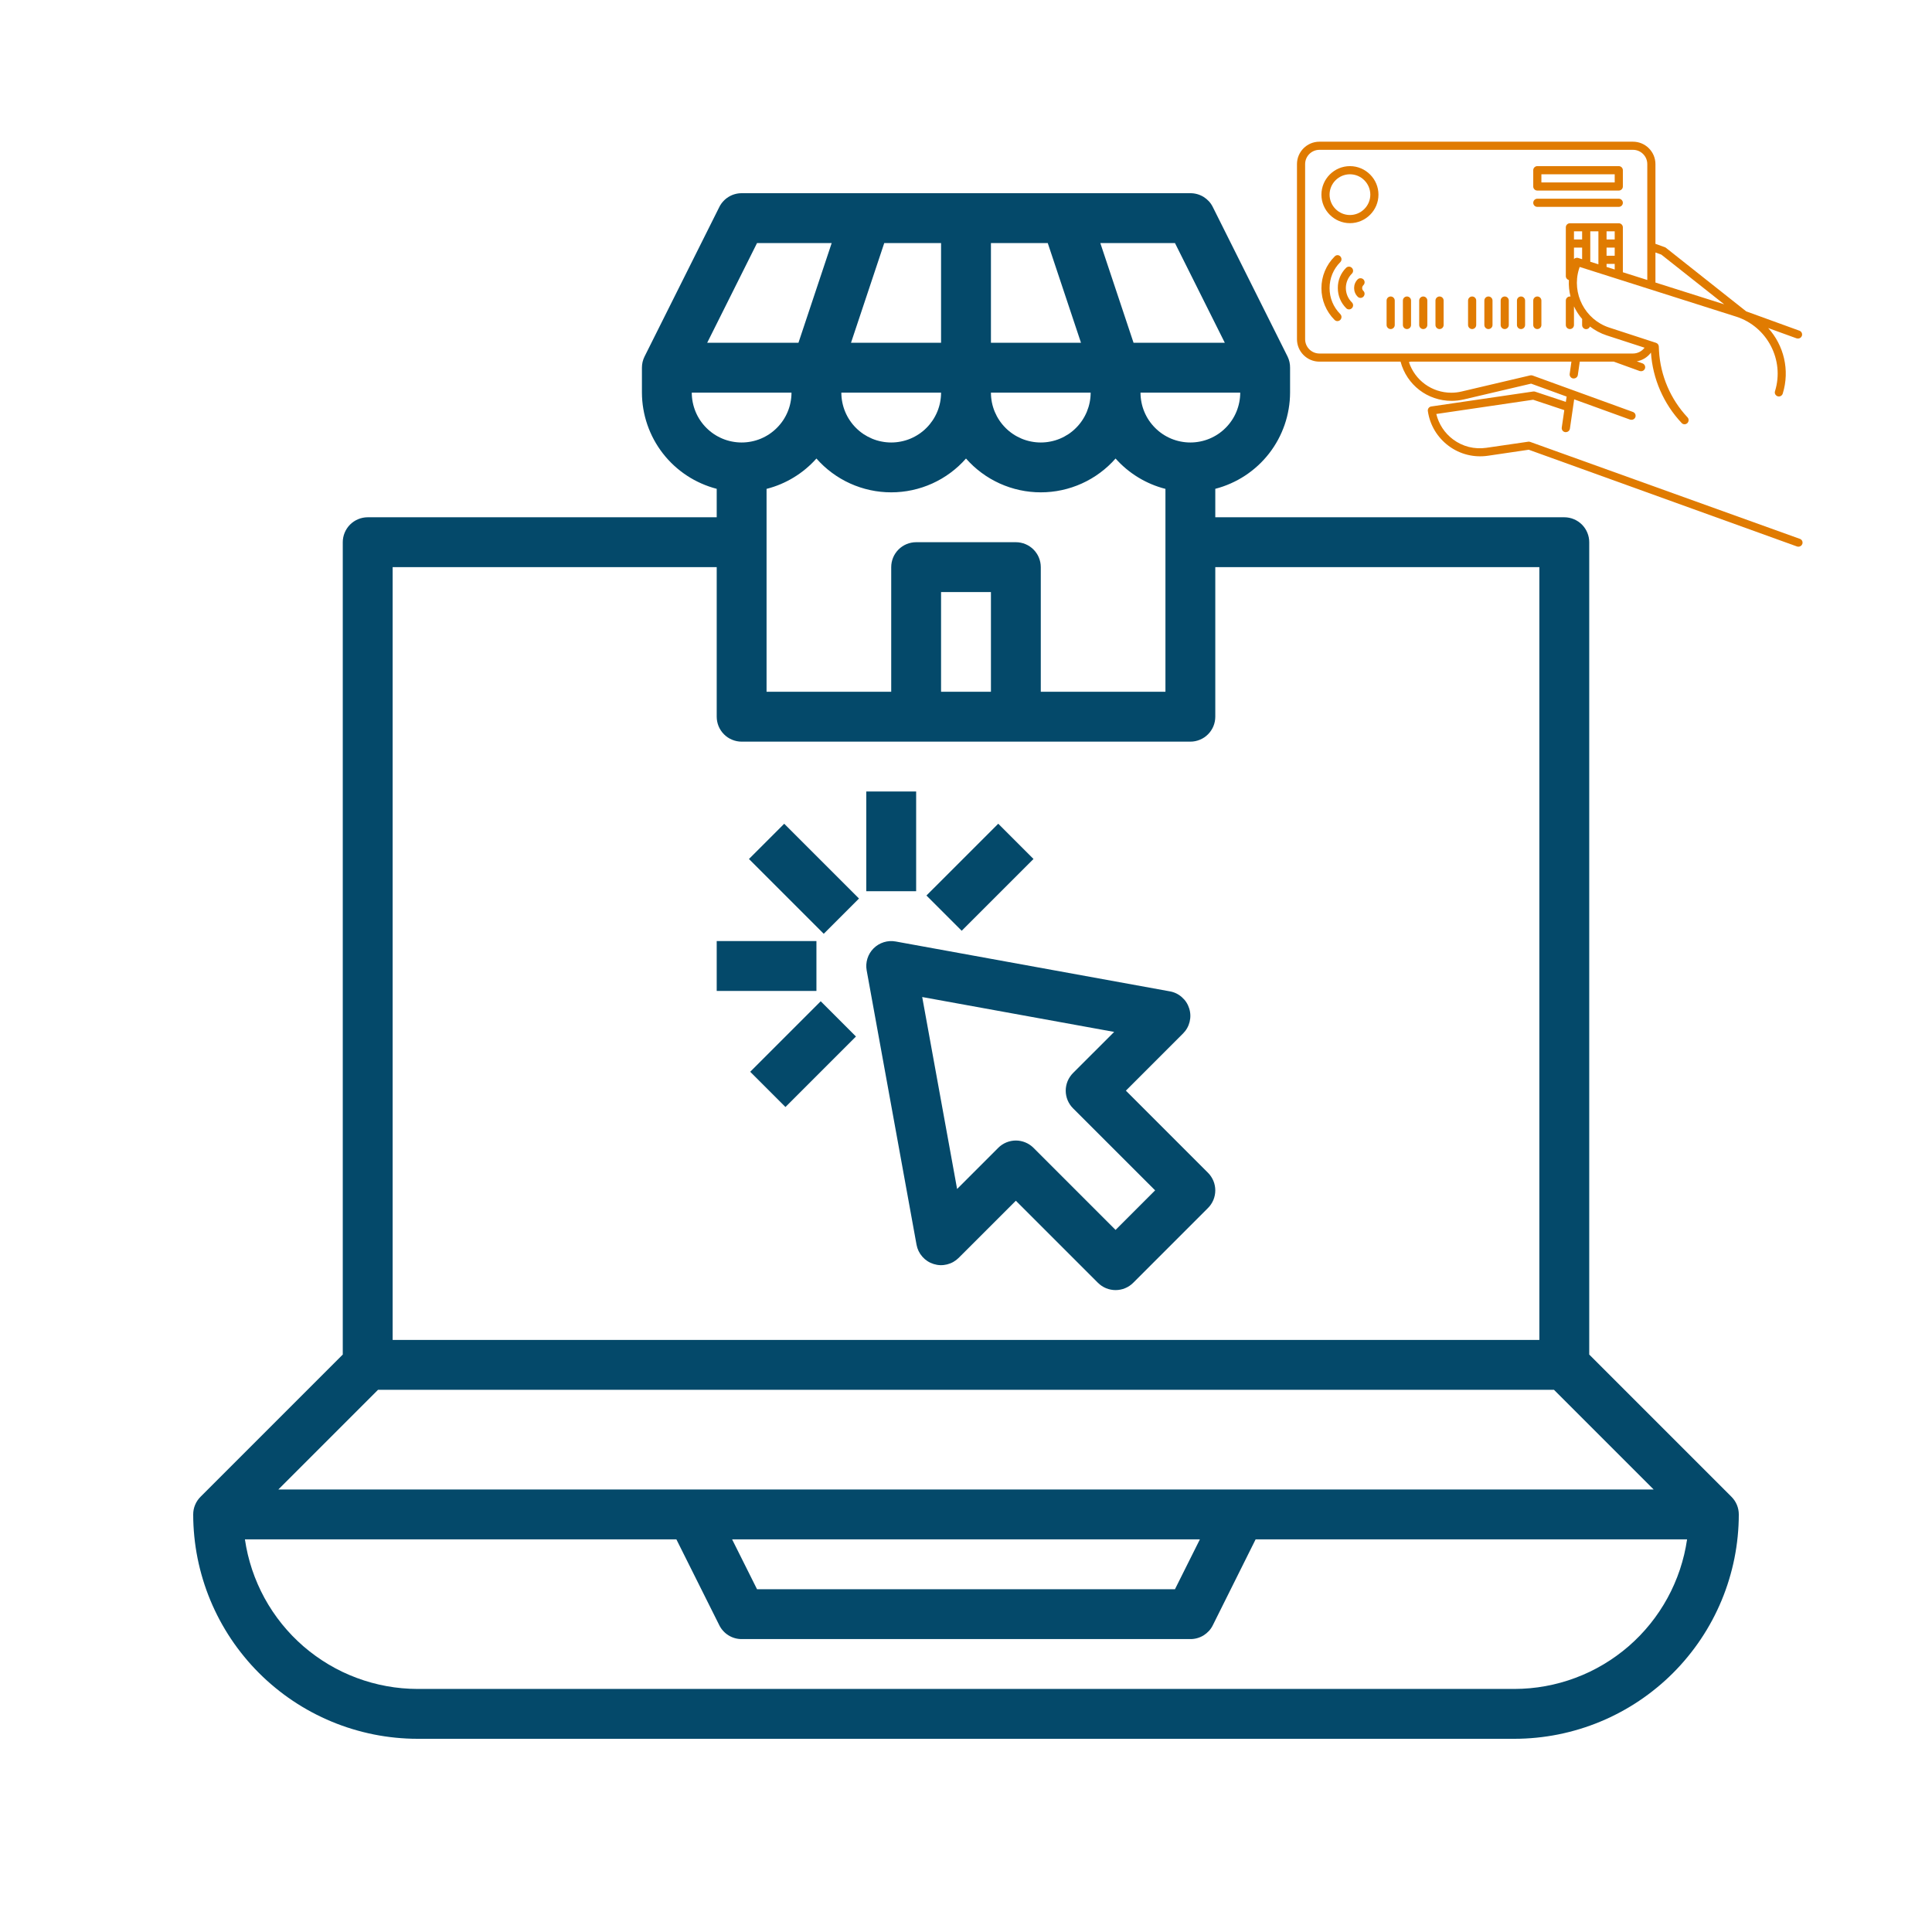
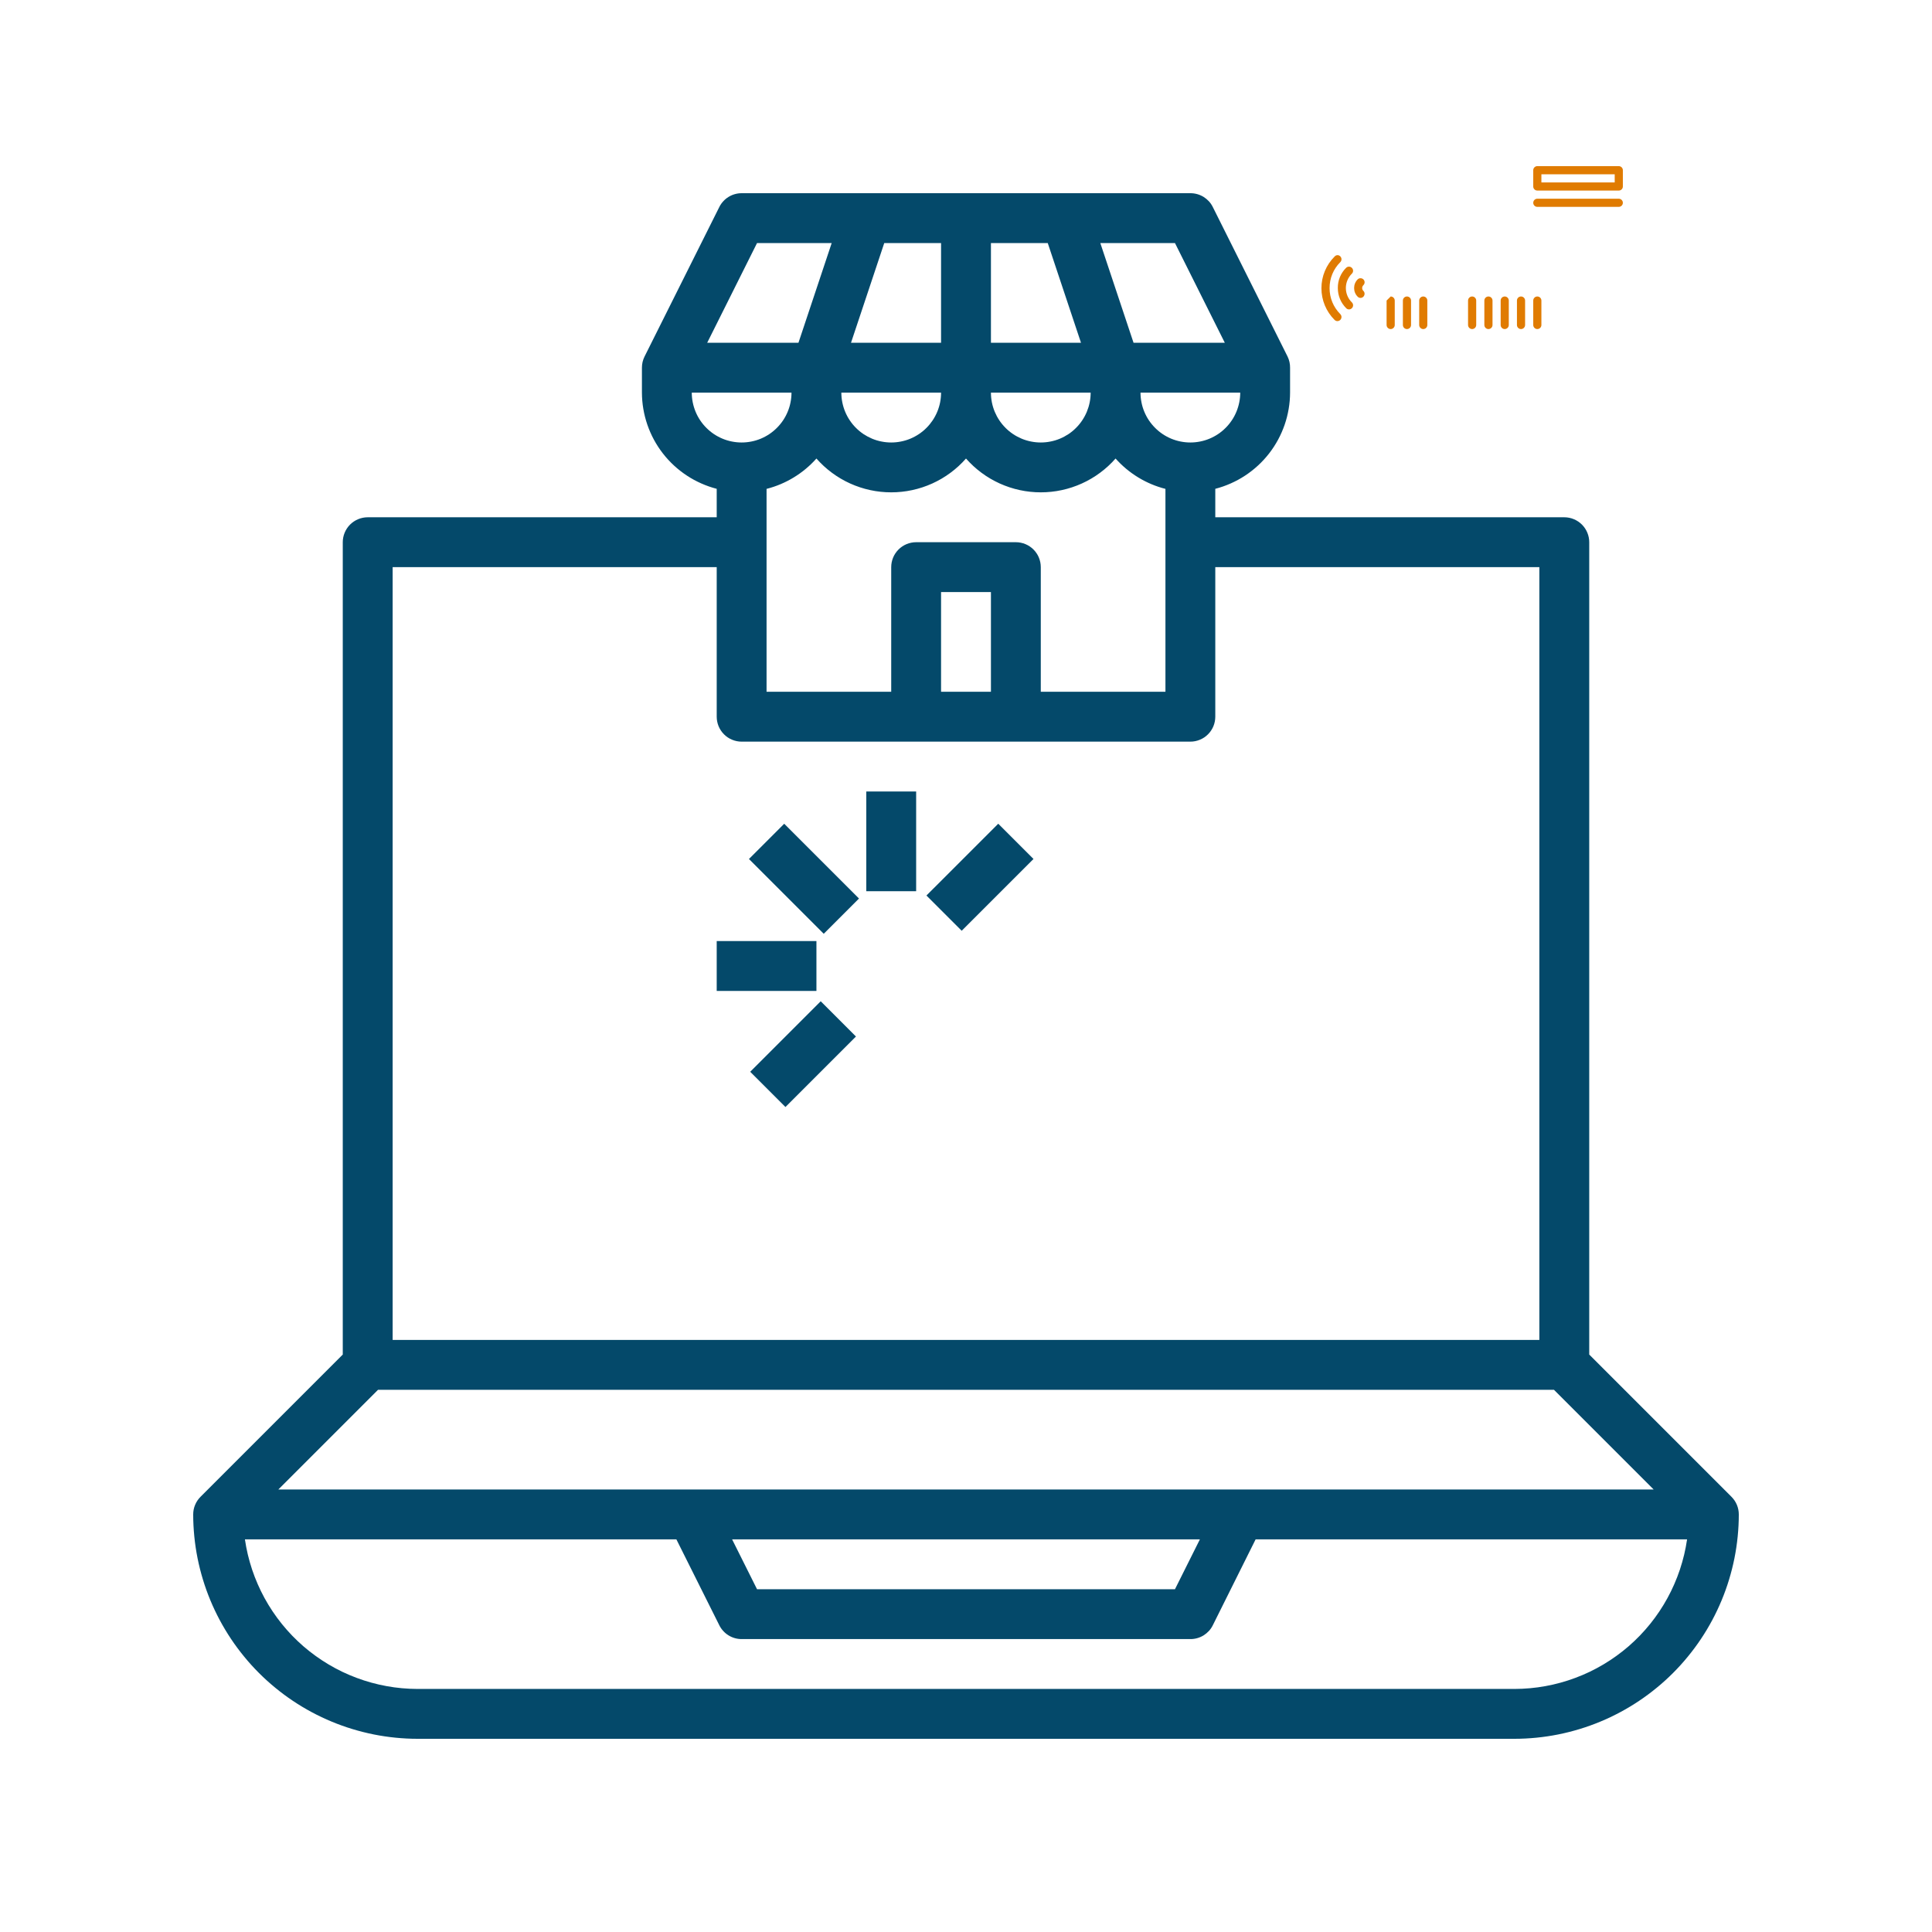
<svg xmlns="http://www.w3.org/2000/svg" width="500" zoomAndPan="magnify" viewBox="0 0 375 375" height="500" preserveAspectRatio="xMidYMid meet" version="1.0">
  <defs>
    <clipPath id="c72ec9ed21">
      <path d="M 37.5 37.5 L 337.5 37.5 L 337.5 337.5 L 37.5 337.5 Z M 37.5 37.5 " clip-rule="nonzero" />
    </clipPath>
    <clipPath id="b7d5ffdfa8">
-       <path d="M 251.742 27.504 L 349.98 27.504 L 349.98 106.254 L 251.742 106.254 Z M 251.742 27.504 " clip-rule="nonzero" />
-     </clipPath>
+       </clipPath>
  </defs>
  <rect x="-37.5" width="450" fill="#ffffff" y="-37.5" height="450" fill-opacity="1" />
  <rect x="-37.5" width="450" fill="#ffffff" y="-37.5" height="450" fill-opacity="1" />
  <g clip-path="url(#c72ec9ed21)">
    <path fill="#04496a" d="M 308.469 262.918 L 308.469 105.242 C 308.469 104.926 308.438 104.609 308.375 104.297 C 308.312 103.988 308.223 103.684 308.098 103.391 C 307.977 103.098 307.828 102.816 307.652 102.555 C 307.477 102.289 307.273 102.047 307.051 101.82 C 306.824 101.598 306.582 101.395 306.316 101.219 C 306.055 101.043 305.773 100.895 305.48 100.773 C 305.188 100.648 304.883 100.559 304.574 100.496 C 304.262 100.434 303.945 100.402 303.629 100.402 L 235.887 100.402 L 235.887 94.879 C 236.914 94.613 237.914 94.266 238.887 93.832 C 239.859 93.402 240.789 92.898 241.676 92.312 C 242.562 91.73 243.398 91.078 244.18 90.355 C 244.961 89.637 245.676 88.855 246.328 88.02 C 246.98 87.18 247.559 86.293 248.066 85.359 C 248.57 84.426 248.996 83.457 249.344 82.453 C 249.691 81.449 249.953 80.422 250.129 79.375 C 250.309 78.328 250.398 77.273 250.402 76.211 L 250.402 71.371 C 250.41 70.613 250.25 69.891 249.918 69.207 L 235.402 40.176 C 235.203 39.773 234.949 39.402 234.645 39.07 C 234.336 38.738 233.992 38.453 233.609 38.215 C 233.223 37.98 232.812 37.801 232.379 37.68 C 231.941 37.559 231.5 37.496 231.047 37.5 L 143.953 37.5 C 143.504 37.5 143.062 37.562 142.629 37.684 C 142.195 37.805 141.789 37.984 141.406 38.223 C 141.023 38.457 140.68 38.742 140.379 39.074 C 140.074 39.406 139.82 39.773 139.621 40.176 L 125.105 69.207 C 124.766 69.891 124.598 70.609 124.598 71.371 L 124.598 76.211 C 124.602 77.273 124.691 78.328 124.871 79.375 C 125.047 80.422 125.309 81.449 125.656 82.453 C 126.004 83.457 126.43 84.426 126.934 85.359 C 127.441 86.293 128.02 87.18 128.672 88.02 C 129.324 88.855 130.039 89.637 130.82 90.355 C 131.602 91.078 132.438 91.73 133.324 92.312 C 134.211 92.898 135.141 93.402 136.113 93.832 C 137.086 94.266 138.086 94.613 139.113 94.879 L 139.113 100.402 L 71.371 100.402 C 71.055 100.402 70.738 100.434 70.426 100.496 C 70.117 100.559 69.812 100.648 69.52 100.773 C 69.227 100.895 68.945 101.043 68.684 101.219 C 68.418 101.395 68.176 101.598 67.949 101.82 C 67.727 102.047 67.523 102.289 67.348 102.555 C 67.172 102.816 67.023 103.098 66.902 103.391 C 66.777 103.684 66.688 103.988 66.625 104.297 C 66.562 104.609 66.531 104.926 66.531 105.242 L 66.531 262.918 L 38.918 290.531 C 38.465 290.984 38.113 291.508 37.867 292.102 C 37.621 292.691 37.5 293.309 37.5 293.953 C 37.5 295.379 37.574 296.801 37.715 298.219 C 37.855 299.637 38.066 301.047 38.344 302.445 C 38.625 303.844 38.973 305.223 39.387 306.586 C 39.801 307.953 40.281 309.293 40.828 310.609 C 41.375 311.926 41.984 313.211 42.656 314.469 C 43.332 315.727 44.062 316.949 44.855 318.133 C 45.648 319.32 46.496 320.461 47.402 321.562 C 48.305 322.668 49.262 323.723 50.27 324.73 C 51.277 325.738 52.332 326.695 53.438 327.598 C 54.539 328.504 55.68 329.352 56.867 330.145 C 58.051 330.938 59.273 331.668 60.531 332.344 C 61.789 333.016 63.074 333.625 64.391 334.172 C 65.707 334.719 67.047 335.199 68.414 335.613 C 69.777 336.027 71.156 336.375 72.555 336.656 C 73.953 336.934 75.363 337.145 76.781 337.285 C 78.199 337.426 79.621 337.5 81.047 337.5 L 293.953 337.5 C 295.379 337.5 296.801 337.426 298.219 337.285 C 299.637 337.145 301.047 336.934 302.445 336.656 C 303.844 336.375 305.223 336.027 306.586 335.613 C 307.953 335.199 309.293 334.719 310.609 334.172 C 311.926 333.625 313.211 333.016 314.469 332.344 C 315.727 331.668 316.949 330.938 318.133 330.145 C 319.32 329.352 320.461 328.504 321.562 327.598 C 322.668 326.695 323.723 325.738 324.73 324.73 C 325.738 323.723 326.695 322.668 327.598 321.562 C 328.504 320.461 329.352 319.32 330.145 318.133 C 330.938 316.949 331.668 315.727 332.344 314.469 C 333.016 313.211 333.625 311.926 334.172 310.609 C 334.719 309.293 335.199 307.953 335.613 306.586 C 336.027 305.223 336.375 303.844 336.656 302.445 C 336.934 301.047 337.145 299.637 337.285 298.219 C 337.426 296.801 337.5 295.379 337.5 293.953 C 337.5 293.309 337.375 292.691 337.133 292.102 C 336.887 291.508 336.535 290.984 336.082 290.531 Z M 192.34 134.273 L 182.66 134.273 L 182.66 114.918 L 192.34 114.918 Z M 197.176 105.242 L 177.824 105.242 C 177.504 105.242 177.191 105.273 176.879 105.336 C 176.566 105.398 176.266 105.488 175.973 105.609 C 175.676 105.73 175.398 105.883 175.133 106.059 C 174.871 106.234 174.625 106.434 174.402 106.66 C 174.176 106.883 173.977 107.129 173.801 107.391 C 173.621 107.656 173.473 107.934 173.352 108.23 C 173.23 108.523 173.141 108.824 173.078 109.137 C 173.016 109.449 172.984 109.762 172.984 110.082 L 172.984 134.273 L 148.789 134.273 L 148.789 94.891 C 150.66 94.414 152.422 93.672 154.07 92.668 C 155.719 91.664 157.184 90.441 158.469 89 C 158.922 89.512 159.398 90 159.902 90.465 C 160.406 90.93 160.934 91.363 161.484 91.77 C 162.035 92.18 162.605 92.555 163.195 92.902 C 163.785 93.25 164.395 93.562 165.02 93.848 C 165.641 94.129 166.277 94.375 166.93 94.59 C 167.578 94.805 168.238 94.984 168.91 95.129 C 169.578 95.273 170.254 95.383 170.934 95.453 C 171.617 95.527 172.301 95.562 172.984 95.562 C 173.668 95.562 174.352 95.527 175.031 95.453 C 175.715 95.383 176.391 95.273 177.059 95.129 C 177.727 94.984 178.387 94.805 179.039 94.59 C 179.688 94.375 180.324 94.129 180.949 93.848 C 181.574 93.562 182.18 93.25 182.773 92.902 C 183.363 92.555 183.934 92.18 184.484 91.77 C 185.035 91.363 185.562 90.93 186.066 90.465 C 186.57 90 187.047 89.512 187.5 89 C 187.953 89.512 188.43 90 188.934 90.465 C 189.438 90.93 189.965 91.363 190.516 91.77 C 191.066 92.18 191.637 92.555 192.227 92.902 C 192.82 93.25 193.426 93.562 194.051 93.848 C 194.676 94.129 195.312 94.375 195.961 94.59 C 196.613 94.805 197.273 94.984 197.941 95.129 C 198.609 95.273 199.285 95.383 199.969 95.453 C 200.648 95.527 201.332 95.562 202.016 95.562 C 202.699 95.562 203.383 95.527 204.066 95.453 C 204.746 95.383 205.422 95.273 206.09 95.129 C 206.762 94.984 207.422 94.805 208.07 94.59 C 208.723 94.375 209.359 94.129 209.98 93.848 C 210.605 93.562 211.215 93.25 211.805 92.902 C 212.395 92.555 212.965 92.18 213.516 91.77 C 214.066 91.363 214.594 90.93 215.098 90.465 C 215.602 90 216.078 89.512 216.531 89 C 217.816 90.441 219.281 91.664 220.93 92.668 C 222.578 93.672 224.34 94.414 226.211 94.891 L 226.211 134.273 L 202.016 134.273 L 202.016 110.082 C 202.016 109.762 201.984 109.449 201.922 109.137 C 201.859 108.824 201.77 108.523 201.648 108.23 C 201.527 107.934 201.379 107.656 201.199 107.391 C 201.023 107.129 200.824 106.883 200.598 106.66 C 200.375 106.434 200.129 106.234 199.867 106.059 C 199.602 105.883 199.324 105.73 199.027 105.609 C 198.734 105.488 198.434 105.398 198.121 105.336 C 197.809 105.273 197.496 105.242 197.176 105.242 Z M 192.34 66.531 L 192.34 47.176 L 203.367 47.176 L 209.82 66.531 Z M 211.695 76.211 C 211.695 76.844 211.633 77.473 211.508 78.098 C 211.383 78.723 211.199 79.324 210.957 79.914 C 210.715 80.5 210.414 81.059 210.062 81.586 C 209.711 82.113 209.309 82.602 208.859 83.051 C 208.41 83.504 207.922 83.902 207.395 84.258 C 206.863 84.609 206.305 84.906 205.719 85.152 C 205.133 85.395 204.527 85.578 203.902 85.699 C 203.281 85.824 202.652 85.887 202.016 85.887 C 201.379 85.887 200.75 85.824 200.129 85.699 C 199.504 85.578 198.898 85.395 198.312 85.152 C 197.727 84.906 197.168 84.609 196.641 84.258 C 196.109 83.902 195.621 83.504 195.172 83.051 C 194.723 82.602 194.324 82.113 193.969 81.586 C 193.617 81.059 193.32 80.5 193.074 79.914 C 192.832 79.324 192.648 78.723 192.523 78.098 C 192.402 77.473 192.34 76.844 192.34 76.211 Z M 182.66 66.531 L 165.18 66.531 L 171.633 47.176 L 182.66 47.176 Z M 182.66 76.211 C 182.66 76.844 182.598 77.473 182.477 78.098 C 182.352 78.723 182.168 79.324 181.926 79.914 C 181.68 80.5 181.383 81.059 181.031 81.586 C 180.676 82.113 180.277 82.602 179.828 83.051 C 179.379 83.504 178.891 83.902 178.359 84.258 C 177.832 84.609 177.273 84.906 176.688 85.152 C 176.102 85.395 175.496 85.578 174.871 85.699 C 174.25 85.824 173.621 85.887 172.984 85.887 C 172.348 85.887 171.719 85.824 171.098 85.699 C 170.473 85.578 169.867 85.395 169.281 85.152 C 168.695 84.906 168.137 84.609 167.605 84.258 C 167.078 83.902 166.59 83.504 166.141 83.051 C 165.691 82.602 165.289 82.113 164.938 81.586 C 164.586 81.059 164.285 80.5 164.043 79.914 C 163.801 79.324 163.617 78.723 163.492 78.098 C 163.367 77.473 163.305 76.844 163.305 76.211 Z M 231.047 85.887 C 230.414 85.887 229.785 85.824 229.16 85.699 C 228.539 85.578 227.934 85.395 227.344 85.152 C 226.758 84.906 226.199 84.609 225.672 84.258 C 225.145 83.902 224.656 83.504 224.207 83.051 C 223.758 82.602 223.355 82.113 223 81.586 C 222.648 81.059 222.352 80.5 222.109 79.914 C 221.863 79.324 221.68 78.723 221.559 78.098 C 221.434 77.473 221.371 76.844 221.371 76.211 L 240.727 76.211 C 240.727 76.844 240.664 77.473 240.539 78.098 C 240.414 78.723 240.23 79.324 239.988 79.914 C 239.746 80.5 239.449 81.059 239.094 81.586 C 238.742 82.113 238.34 82.602 237.891 83.051 C 237.441 83.504 236.953 83.902 236.426 84.258 C 235.898 84.609 235.34 84.906 234.75 85.152 C 234.164 85.395 233.559 85.578 232.938 85.699 C 232.312 85.824 231.684 85.887 231.047 85.887 Z M 237.734 66.531 L 220.02 66.531 L 213.57 47.176 L 228.059 47.176 Z M 146.941 47.176 L 161.43 47.176 L 154.98 66.531 L 137.266 66.531 Z M 134.273 76.211 L 153.629 76.211 C 153.629 76.844 153.566 77.473 153.441 78.098 C 153.32 78.723 153.137 79.324 152.891 79.914 C 152.648 80.5 152.352 81.059 152 81.586 C 151.645 82.113 151.242 82.602 150.793 83.051 C 150.344 83.504 149.855 83.902 149.328 84.258 C 148.801 84.609 148.242 84.906 147.656 85.152 C 147.066 85.395 146.461 85.578 145.84 85.699 C 145.215 85.824 144.586 85.887 143.953 85.887 C 143.316 85.887 142.688 85.824 142.062 85.699 C 141.441 85.578 140.836 85.395 140.25 85.152 C 139.66 84.906 139.102 84.609 138.574 84.258 C 138.047 83.902 137.559 83.504 137.109 83.051 C 136.66 82.602 136.258 82.113 135.906 81.586 C 135.551 81.059 135.254 80.5 135.012 79.914 C 134.77 79.324 134.586 78.723 134.461 78.098 C 134.336 77.473 134.273 76.844 134.273 76.211 Z M 139.113 110.082 L 139.113 139.113 C 139.113 139.43 139.145 139.746 139.207 140.059 C 139.27 140.367 139.359 140.672 139.48 140.965 C 139.602 141.258 139.75 141.535 139.93 141.801 C 140.105 142.066 140.305 142.309 140.531 142.535 C 140.754 142.758 141 142.961 141.262 143.137 C 141.527 143.312 141.805 143.461 142.102 143.582 C 142.395 143.703 142.695 143.797 143.008 143.859 C 143.32 143.922 143.633 143.953 143.953 143.953 L 231.047 143.953 C 231.367 143.953 231.68 143.922 231.992 143.859 C 232.305 143.797 232.605 143.703 232.898 143.582 C 233.195 143.461 233.473 143.312 233.738 143.137 C 234 142.961 234.246 142.758 234.469 142.535 C 234.695 142.309 234.895 142.066 235.07 141.801 C 235.25 141.535 235.398 141.258 235.52 140.965 C 235.641 140.672 235.73 140.367 235.793 140.059 C 235.855 139.746 235.887 139.43 235.887 139.113 L 235.887 110.082 L 298.789 110.082 L 298.789 260.082 L 76.211 260.082 L 76.211 110.082 Z M 73.375 269.758 L 301.625 269.758 L 320.98 289.113 L 54.02 289.113 Z M 232.898 298.789 L 228.059 308.469 L 146.941 308.469 L 142.102 298.789 Z M 293.953 327.824 L 81.047 327.824 C 80.043 327.82 79.035 327.773 78.031 327.684 C 77.027 327.594 76.031 327.457 75.039 327.277 C 74.051 327.098 73.07 326.875 72.098 326.605 C 71.125 326.34 70.168 326.027 69.227 325.676 C 68.281 325.324 67.355 324.93 66.445 324.496 C 65.539 324.059 64.652 323.586 63.785 323.07 C 62.918 322.555 62.078 322.004 61.262 321.414 C 60.441 320.824 59.652 320.199 58.891 319.543 C 58.133 318.883 57.402 318.188 56.699 317.465 C 56 316.738 55.336 315.984 54.703 315.203 C 54.07 314.418 53.473 313.605 52.914 312.77 C 52.355 311.934 51.832 311.07 51.348 310.188 C 50.863 309.305 50.422 308.398 50.02 307.477 C 49.617 306.555 49.254 305.613 48.934 304.66 C 48.617 303.703 48.34 302.734 48.105 301.754 C 47.875 300.777 47.684 299.789 47.539 298.789 L 131.285 298.789 L 139.621 315.469 C 139.82 315.871 140.074 316.238 140.379 316.57 C 140.68 316.902 141.023 317.188 141.406 317.422 C 141.789 317.66 142.195 317.84 142.629 317.961 C 143.062 318.086 143.504 318.145 143.953 318.145 L 231.047 318.145 C 231.5 318.148 231.941 318.09 232.379 317.965 C 232.812 317.844 233.223 317.664 233.609 317.43 C 233.992 317.191 234.336 316.906 234.645 316.574 C 234.949 316.242 235.203 315.875 235.402 315.469 L 243.715 298.789 L 327.461 298.789 C 327.316 299.789 327.125 300.777 326.895 301.754 C 326.66 302.734 326.383 303.703 326.066 304.66 C 325.746 305.613 325.383 306.555 324.98 307.477 C 324.578 308.398 324.137 309.305 323.652 310.188 C 323.168 311.07 322.645 311.934 322.086 312.77 C 321.527 313.605 320.93 314.418 320.297 315.203 C 319.664 315.984 319 316.738 318.301 317.465 C 317.598 318.188 316.867 318.883 316.109 319.543 C 315.348 320.199 314.559 320.824 313.738 321.414 C 312.922 322.004 312.082 322.555 311.215 323.07 C 310.348 323.586 309.461 324.059 308.555 324.496 C 307.645 324.93 306.719 325.324 305.773 325.676 C 304.832 326.027 303.875 326.34 302.902 326.605 C 301.93 326.875 300.949 327.098 299.961 327.277 C 298.969 327.457 297.973 327.594 296.969 327.684 C 295.965 327.773 294.957 327.82 293.953 327.824 Z M 293.953 327.824 " fill-opacity="1" fill-rule="nonzero" />
  </g>
-   <path fill="#04496a" d="M 169.562 184.078 C 169 184.641 168.602 185.301 168.363 186.059 C 168.129 186.816 168.082 187.586 168.223 188.367 L 177.898 241.594 C 178.062 242.477 178.441 243.258 179.035 243.93 C 179.633 244.605 180.359 245.074 181.219 245.344 C 182.078 245.613 182.945 245.641 183.816 245.426 C 184.691 245.207 185.445 244.781 186.082 244.148 L 197.176 233.062 L 213.109 248.992 C 213.336 249.215 213.582 249.414 213.844 249.594 C 214.109 249.77 214.387 249.918 214.68 250.039 C 214.973 250.16 215.277 250.254 215.59 250.312 C 215.898 250.375 216.215 250.406 216.531 250.406 C 216.852 250.406 217.164 250.375 217.477 250.312 C 217.789 250.254 218.09 250.16 218.383 250.039 C 218.676 249.918 218.957 249.77 219.219 249.594 C 219.484 249.414 219.73 249.215 219.953 248.992 L 234.469 234.473 C 234.695 234.25 234.895 234.004 235.07 233.742 C 235.246 233.477 235.395 233.199 235.52 232.906 C 235.641 232.609 235.73 232.309 235.793 231.996 C 235.855 231.684 235.887 231.371 235.887 231.055 C 235.887 230.734 235.855 230.422 235.793 230.109 C 235.73 229.797 235.641 229.496 235.52 229.203 C 235.395 228.91 235.246 228.629 235.07 228.367 C 234.895 228.102 234.695 227.855 234.469 227.633 L 218.535 211.695 L 229.629 200.598 C 230.266 199.961 230.691 199.207 230.906 198.336 C 231.117 197.461 231.094 196.598 230.824 195.738 C 230.555 194.879 230.086 194.152 229.41 193.559 C 228.738 192.961 227.961 192.582 227.074 192.422 L 173.852 182.742 C 173.07 182.602 172.301 182.648 171.543 182.883 C 170.785 183.121 170.125 183.52 169.562 184.078 Z M 216.258 200.293 L 208.273 208.277 C 208.047 208.504 207.848 208.746 207.672 209.012 C 207.496 209.273 207.344 209.555 207.223 209.848 C 207.102 210.141 207.012 210.441 206.949 210.754 C 206.887 211.066 206.855 211.379 206.855 211.699 C 206.855 212.016 206.887 212.332 206.949 212.641 C 207.012 212.953 207.102 213.258 207.223 213.551 C 207.344 213.844 207.496 214.121 207.672 214.387 C 207.848 214.648 208.047 214.895 208.273 215.121 L 224.207 231.047 L 216.531 238.727 L 200.598 222.793 C 200.375 222.57 200.129 222.367 199.863 222.191 C 199.602 222.016 199.32 221.867 199.027 221.746 C 198.734 221.625 198.434 221.531 198.121 221.469 C 197.809 221.406 197.496 221.375 197.176 221.375 C 196.859 221.375 196.547 221.406 196.234 221.469 C 195.922 221.531 195.621 221.625 195.324 221.746 C 195.031 221.867 194.754 222.016 194.488 222.191 C 194.227 222.367 193.98 222.57 193.758 222.793 L 185.773 230.781 L 179 193.523 Z M 216.258 200.293 " fill-opacity="1" fill-rule="nonzero" />
  <path fill="#04496a" d="M 168.145 153.629 L 177.824 153.629 L 177.824 172.984 L 168.145 172.984 Z M 168.145 153.629 " fill-opacity="1" fill-rule="nonzero" />
  <path fill="#04496a" d="M 139.113 182.66 L 158.469 182.66 L 158.469 192.34 L 139.113 192.34 Z M 139.113 182.66 " fill-opacity="1" fill-rule="nonzero" />
  <path fill="#04496a" d="M 145.371 166.73 L 152.215 159.887 L 166.73 174.402 L 159.887 181.246 Z M 145.371 166.73 " fill-opacity="1" fill-rule="nonzero" />
  <path fill="#04496a" d="M 179.82 173.82 L 193.758 159.883 L 200.602 166.727 L 186.664 180.66 Z M 179.82 173.82 " fill-opacity="1" fill-rule="nonzero" />
  <path fill="#04496a" d="M 145.613 208.031 L 159.301 194.344 L 166.141 201.188 L 152.457 214.871 Z M 145.613 208.031 " fill-opacity="1" fill-rule="nonzero" />
  <g clip-path="url(#b7d5ffdfa8)">
    <path fill="#e07b01" d="M 256.094 27.504 L 316.973 27.504 C 319.363 27.504 321.32 29.457 321.32 31.852 L 321.32 47.328 L 323.141 47.98 C 323.219 48 323.297 48.059 323.355 48.098 L 338.934 60.434 L 349.27 64.188 C 349.684 64.348 349.883 64.781 349.742 65.195 C 349.625 65.512 349.328 65.711 348.992 65.711 C 348.895 65.711 348.816 65.691 348.715 65.672 L 343.203 63.672 C 346.227 67.016 347.449 71.816 346.027 76.402 C 345.891 76.816 345.453 77.055 345.039 76.918 C 344.625 76.777 344.387 76.344 344.527 75.93 C 346.402 69.879 343.023 63.398 336.996 61.461 L 306.613 51.812 L 306.477 52.23 C 305.012 56.953 307.641 62.031 312.328 63.574 L 321.418 66.539 C 321.734 66.637 321.953 66.914 321.973 67.25 L 322.012 68.102 C 322.289 72.906 324.246 77.488 327.547 81.008 C 327.844 81.324 327.824 81.82 327.508 82.137 C 327.348 82.273 327.152 82.352 326.973 82.352 C 326.758 82.352 326.559 82.273 326.398 82.094 C 322.902 78.379 320.785 73.516 320.449 68.438 C 319.797 69.328 318.809 69.941 317.703 70.137 L 318.809 70.531 C 319.227 70.691 319.422 71.125 319.285 71.539 C 319.164 71.855 318.871 72.055 318.535 72.055 C 318.434 72.055 318.355 72.035 318.258 72.016 L 313.234 70.195 L 306.633 70.195 L 306.258 72.785 C 306.199 73.18 305.863 73.457 305.469 73.457 C 305.43 73.457 305.391 73.457 305.348 73.457 C 304.914 73.398 304.617 73.004 304.676 72.57 L 305.012 70.195 L 273.805 70.195 L 273.469 70.277 C 274.633 73.812 277.914 76.227 281.711 76.227 C 282.383 76.227 283.055 76.145 283.707 75.988 L 297.008 72.863 C 297.168 72.824 297.305 72.844 297.461 72.883 L 316.953 79.961 C 317.367 80.117 317.566 80.555 317.426 80.969 C 317.309 81.285 317.012 81.484 316.676 81.484 C 316.578 81.484 316.496 81.465 316.398 81.445 L 305.547 77.512 L 304.719 83.203 C 304.656 83.598 304.32 83.875 303.926 83.875 C 303.887 83.875 303.848 83.875 303.809 83.875 C 303.371 83.816 303.078 83.422 303.137 82.984 L 303.629 79.605 L 297.582 77.59 L 278.785 80.355 C 279.258 82.332 280.406 84.07 282.047 85.297 C 283.902 86.68 286.195 87.254 288.508 86.918 L 296.633 85.734 C 296.77 85.711 296.891 85.734 297.008 85.773 L 349.348 104.59 C 349.762 104.727 349.98 105.184 349.824 105.598 C 349.703 105.914 349.406 106.113 349.07 106.113 C 348.973 106.113 348.895 106.09 348.797 106.07 L 296.73 87.293 L 288.805 88.461 C 286.098 88.855 283.371 88.184 281.176 86.543 C 278.98 84.902 277.539 82.512 277.145 79.781 C 277.086 79.348 277.379 78.953 277.816 78.895 L 297.621 75.988 C 297.738 75.969 297.879 75.988 297.977 76.027 L 303.926 78.004 L 304.086 76.977 L 297.188 74.465 L 284.121 77.531 C 283.352 77.707 282.539 77.805 281.75 77.805 C 277.062 77.805 273.051 74.703 271.848 70.195 L 256.094 70.195 C 253.699 70.195 251.742 68.238 251.742 65.848 L 251.742 31.852 C 251.742 29.457 253.699 27.504 256.094 27.504 Z M 322.465 49.422 L 321.32 49.008 L 321.32 54.84 L 334.664 59.066 Z M 305.508 46.477 L 307.09 46.477 L 307.09 44.895 L 305.508 44.895 Z M 308.672 50.805 L 310.25 51.301 L 310.25 44.895 L 308.672 44.895 Z M 311.832 46.477 L 313.414 46.477 L 313.414 44.895 L 311.832 44.895 Z M 313.414 48.059 L 311.832 48.059 L 311.832 49.641 L 313.414 49.641 Z M 313.414 51.223 L 311.832 51.223 L 311.832 51.812 L 313.414 52.309 Z M 306.336 50.074 L 307.09 50.312 L 307.09 48.059 L 305.508 48.059 L 305.508 50.293 C 305.566 50.215 305.645 50.152 305.727 50.113 C 305.922 50.035 306.141 50.016 306.336 50.074 Z M 253.324 65.848 C 253.324 67.371 254.57 68.617 256.094 68.617 L 316.973 68.617 C 317.859 68.617 318.691 68.18 319.207 67.488 L 311.852 65.098 C 310.648 64.703 309.559 64.109 308.609 63.379 C 308.492 63.672 308.215 63.891 307.879 63.891 C 307.445 63.891 307.09 63.535 307.09 63.102 L 307.09 62.113 C 307.09 62.055 307.09 61.992 307.109 61.934 C 306.457 61.184 305.922 60.352 305.508 59.465 L 305.508 63.082 C 305.508 63.516 305.152 63.871 304.719 63.871 C 304.281 63.871 303.926 63.516 303.926 63.082 L 303.926 58.336 C 303.926 57.902 304.281 57.547 304.719 57.547 C 304.758 57.547 304.797 57.547 304.836 57.566 C 304.578 56.539 304.461 55.449 304.52 54.363 C 304.184 54.266 303.926 53.969 303.926 53.613 L 303.926 44.125 C 303.926 43.691 304.281 43.336 304.719 43.336 L 314.203 43.336 C 314.641 43.336 314.996 43.691 314.996 44.125 L 314.996 52.844 L 319.738 54.344 L 319.738 31.852 C 319.738 30.328 318.492 29.082 316.973 29.082 L 256.094 29.082 C 254.57 29.082 253.324 30.328 253.324 31.852 Z M 253.324 65.848 " fill-opacity="1" fill-rule="nonzero" />
  </g>
  <path fill="#e07b01" d="M 298.391 57.547 C 298.828 57.547 299.184 57.902 299.184 58.336 L 299.184 63.082 C 299.184 63.516 298.828 63.871 298.391 63.871 C 297.957 63.871 297.602 63.516 297.602 63.082 L 297.602 58.336 C 297.602 57.902 297.957 57.547 298.391 57.547 Z M 298.391 57.547 " fill-opacity="1" fill-rule="nonzero" />
  <path fill="#e07b01" d="M 295.23 57.547 C 295.664 57.547 296.02 57.902 296.02 58.336 L 296.02 63.082 C 296.02 63.516 295.664 63.871 295.23 63.871 C 294.793 63.871 294.438 63.516 294.438 63.082 L 294.438 58.336 C 294.438 57.902 294.793 57.547 295.23 57.547 Z M 295.23 57.547 " fill-opacity="1" fill-rule="nonzero" />
  <path fill="#e07b01" d="M 292.066 57.547 C 292.5 57.547 292.855 57.902 292.855 58.336 L 292.855 63.082 C 292.855 63.516 292.5 63.871 292.066 63.871 C 291.633 63.871 291.277 63.516 291.277 63.082 L 291.277 58.336 C 291.277 57.902 291.633 57.547 292.066 57.547 Z M 292.066 57.547 " fill-opacity="1" fill-rule="nonzero" />
  <path fill="#e07b01" d="M 288.902 57.547 C 289.34 57.547 289.695 57.902 289.695 58.336 L 289.695 63.082 C 289.695 63.516 289.34 63.871 288.902 63.871 C 288.469 63.871 288.113 63.516 288.113 63.082 L 288.113 58.336 C 288.113 57.902 288.469 57.547 288.902 57.547 Z M 288.902 57.547 " fill-opacity="1" fill-rule="nonzero" />
  <path fill="#e07b01" d="M 285.742 57.547 C 286.176 57.547 286.531 57.902 286.531 58.336 L 286.531 63.082 C 286.531 63.516 286.176 63.871 285.742 63.871 C 285.309 63.871 284.949 63.516 284.949 63.082 L 284.949 58.336 C 284.949 57.902 285.309 57.547 285.742 57.547 Z M 285.742 57.547 " fill-opacity="1" fill-rule="nonzero" />
-   <path fill="#e07b01" d="M 279.418 57.547 C 279.852 57.547 280.207 57.902 280.207 58.336 L 280.207 63.082 C 280.207 63.516 279.852 63.871 279.418 63.871 C 278.98 63.871 278.625 63.516 278.625 63.082 L 278.625 58.336 C 278.625 57.902 278.98 57.547 279.418 57.547 Z M 279.418 57.547 " fill-opacity="1" fill-rule="nonzero" />
  <path fill="#e07b01" d="M 276.254 57.547 C 276.688 57.547 277.043 57.902 277.043 58.336 L 277.043 63.082 C 277.043 63.516 276.688 63.871 276.254 63.871 C 275.82 63.871 275.465 63.516 275.465 63.082 L 275.465 58.336 C 275.465 57.902 275.82 57.547 276.254 57.547 Z M 276.254 57.547 " fill-opacity="1" fill-rule="nonzero" />
  <path fill="#e07b01" d="M 273.09 57.547 C 273.527 57.547 273.883 57.902 273.883 58.336 L 273.883 63.082 C 273.883 63.516 273.527 63.871 273.09 63.871 C 272.656 63.871 272.301 63.516 272.301 63.082 L 272.301 58.336 C 272.301 57.902 272.656 57.547 273.09 57.547 Z M 273.09 57.547 " fill-opacity="1" fill-rule="nonzero" />
-   <path fill="#e07b01" d="M 269.93 57.547 C 270.363 57.547 270.719 57.902 270.719 58.336 L 270.719 63.082 C 270.719 63.516 270.363 63.871 269.93 63.871 C 269.492 63.871 269.137 63.516 269.137 63.082 L 269.137 58.336 C 269.137 57.902 269.492 57.547 269.93 57.547 Z M 269.93 57.547 " fill-opacity="1" fill-rule="nonzero" />
-   <path fill="#e07b01" d="M 262.023 32.246 C 265.066 32.246 267.559 34.734 267.559 37.781 C 267.559 40.824 265.066 43.316 262.023 43.316 C 258.977 43.316 256.488 40.824 256.488 37.781 C 256.488 34.734 258.977 32.246 262.023 32.246 Z M 262.023 41.734 C 264.195 41.734 265.977 39.953 265.977 37.781 C 265.977 35.605 264.195 33.828 262.023 33.828 C 259.848 33.828 258.07 35.605 258.07 37.781 C 258.07 39.953 259.848 41.734 262.023 41.734 Z M 262.023 41.734 " fill-opacity="1" fill-rule="nonzero" />
+   <path fill="#e07b01" d="M 269.93 57.547 C 270.363 57.547 270.719 57.902 270.719 58.336 L 270.719 63.082 C 270.719 63.516 270.363 63.871 269.93 63.871 C 269.492 63.871 269.137 63.516 269.137 63.082 L 269.137 58.336 Z M 269.93 57.547 " fill-opacity="1" fill-rule="nonzero" />
  <path fill="#e07b01" d="M 298.391 32.246 L 314.203 32.246 C 314.641 32.246 314.996 32.602 314.996 33.035 L 314.996 36.199 C 314.996 36.633 314.641 36.988 314.203 36.988 L 298.391 36.988 C 297.957 36.988 297.602 36.633 297.602 36.199 L 297.602 33.035 C 297.602 32.602 297.957 32.246 298.391 32.246 Z M 299.184 35.41 L 313.414 35.41 L 313.414 33.828 L 299.184 33.828 Z M 299.184 35.41 " fill-opacity="1" fill-rule="nonzero" />
  <path fill="#e07b01" d="M 298.391 38.57 L 314.203 38.57 C 314.641 38.57 314.996 38.926 314.996 39.363 C 314.996 39.797 314.641 40.152 314.203 40.152 L 298.391 40.152 C 297.957 40.152 297.602 39.797 297.602 39.363 C 297.602 38.926 297.957 38.57 298.391 38.57 Z M 298.391 38.57 " fill-opacity="1" fill-rule="nonzero" />
  <path fill="#e07b01" d="M 260.145 49.758 C 260.461 50.074 260.461 50.57 260.145 50.887 C 258.801 52.23 258.07 54.008 258.07 55.926 C 258.07 57.844 258.801 59.602 260.145 60.965 C 260.461 61.281 260.461 61.777 260.145 62.094 C 259.988 62.25 259.789 62.328 259.59 62.328 C 259.395 62.328 259.195 62.25 259.039 62.094 C 257.398 60.453 256.488 58.258 256.488 55.945 C 256.488 53.633 257.398 51.438 259.039 49.797 C 259.355 49.441 259.848 49.441 260.145 49.758 Z M 260.145 49.758 " fill-opacity="1" fill-rule="nonzero" />
  <path fill="#e07b01" d="M 261.27 51.992 C 261.586 51.676 262.082 51.676 262.398 51.992 C 262.715 52.309 262.715 52.801 262.398 53.117 C 261.648 53.871 261.23 54.859 261.23 55.906 C 261.23 56.953 261.648 57.961 262.398 58.691 C 262.715 59.008 262.715 59.504 262.398 59.82 C 262.238 59.977 262.043 60.055 261.844 60.055 C 261.648 60.055 261.43 59.977 261.293 59.82 C 260.242 58.773 259.672 57.387 259.672 55.906 C 259.652 54.441 260.223 53.039 261.27 51.992 Z M 261.27 51.992 " fill-opacity="1" fill-rule="nonzero" />
  <path fill="#e07b01" d="M 264.633 54.227 C 264.949 54.543 264.949 55.035 264.633 55.352 C 264.473 55.512 264.395 55.707 264.395 55.906 C 264.395 56.102 264.473 56.32 264.633 56.461 C 264.949 56.777 264.93 57.27 264.633 57.586 C 264.473 57.742 264.277 57.824 264.078 57.824 C 263.879 57.824 263.664 57.742 263.523 57.586 C 263.07 57.133 262.832 56.539 262.832 55.906 C 262.832 55.273 263.07 54.68 263.523 54.227 C 263.82 53.93 264.316 53.93 264.633 54.227 Z M 264.633 54.227 " fill-opacity="1" fill-rule="nonzero" />
</svg>